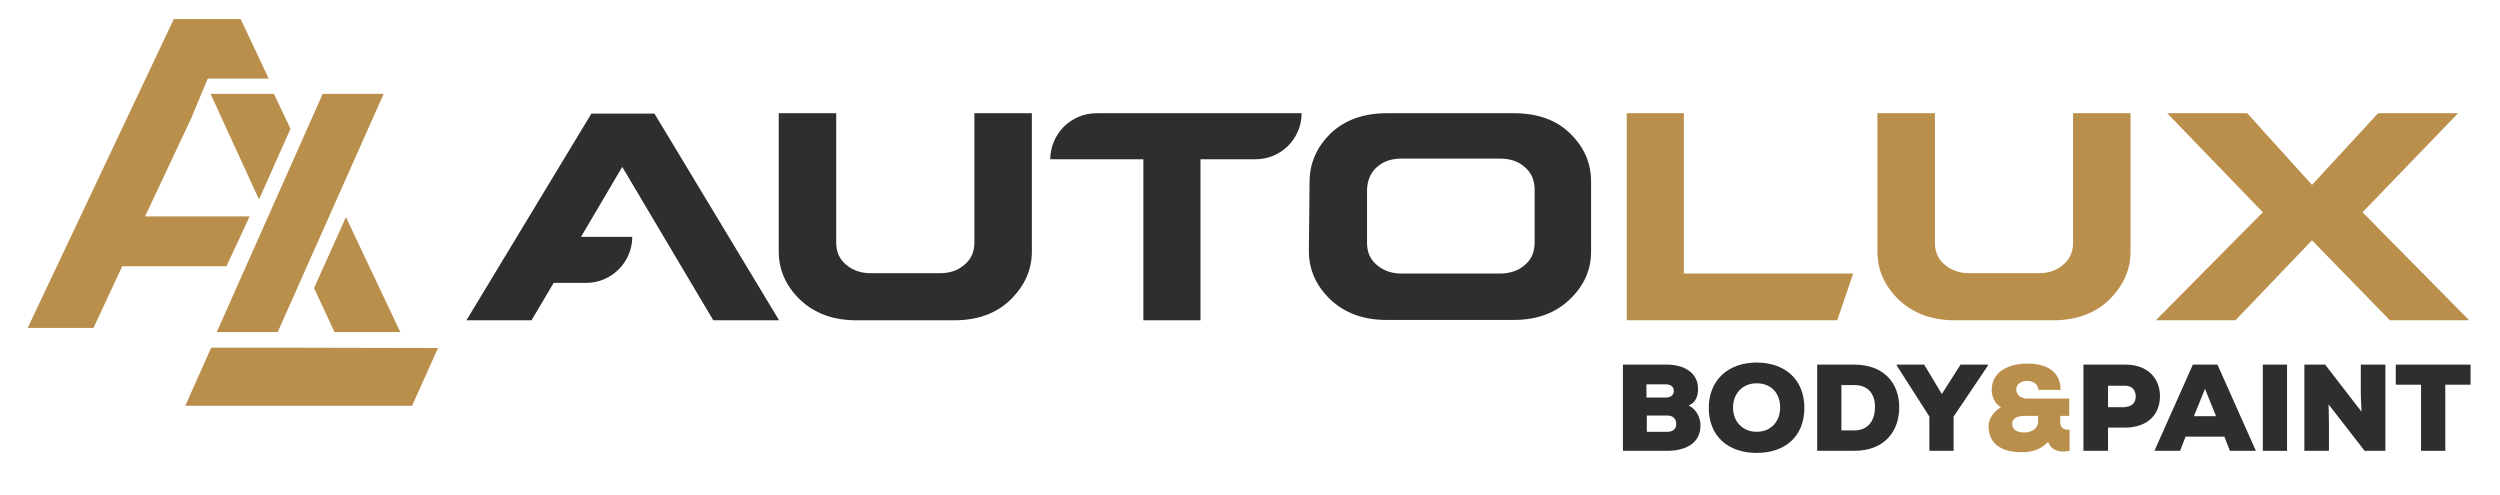
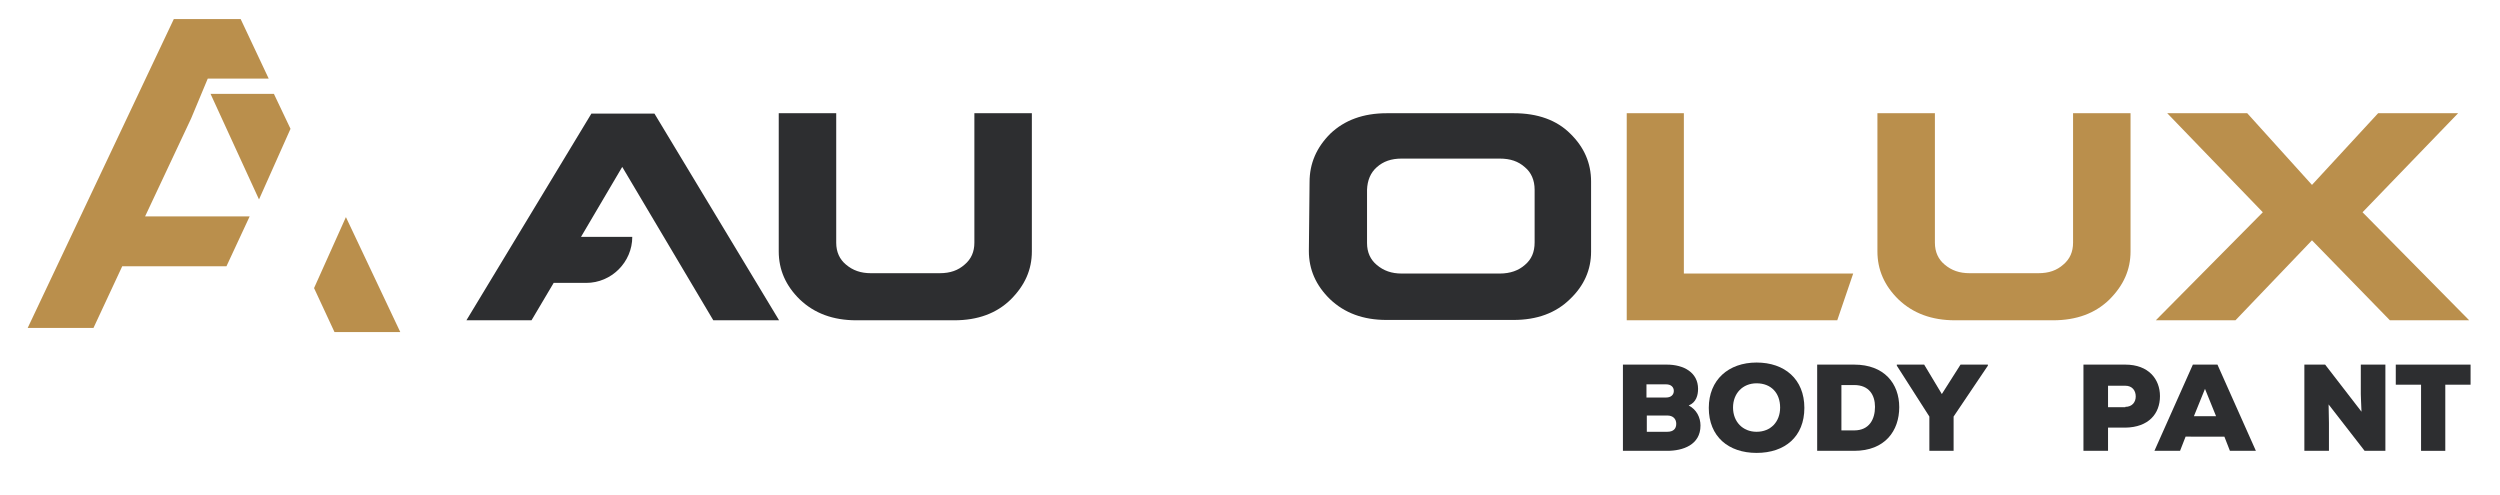
<svg xmlns="http://www.w3.org/2000/svg" id="Layer_1" x="0px" y="0px" viewBox="0 0 722 143" style="enable-background:new 0 0 722 143;" xml:space="preserve">
  <style type="text/css">	.st0{fill:#2D2E30;}	.st1{fill:#BA8F4C;}</style>
  <path class="st0" d="M206,92.5H225l-36-59.7h-18.2l-36.1,59.7l18.8,0l6.4-10.8h6.2h3.2c7.3,0,13.3-6,13.3-13.3h-14.8l11.9-20.2  L206,92.5z" />
  <path class="st0" d="M298,32.7l0,39.9c0,5.3-2,9.8-6.1,13.9c-4.1,4-9.5,6-16.3,6h-28.3c-6.7,0-12.1-2-16.3-6  c-4.1-4-6.1-8.6-6.1-13.9l0-39.9h16.6l0,37.4c0,2.7,1,4.8,2.8,6.3c2,1.7,4.3,2.5,7.2,2.5h19.9c3,0,5.3-0.8,7.2-2.5  c1.9-1.6,2.8-3.7,2.8-6.3l0-37.4H298z" />
  <path class="st1" d="M615.3,32.7l0,39.9c0,5.3-2,9.8-6.1,13.9c-4.1,4-9.5,6-16.3,6h-28.3c-6.7,0-12.1-2-16.3-6  c-4.1-4-6.1-8.6-6.1-13.9l0-39.9h16.6l0,37.4c0,2.7,1,4.8,2.8,6.3c2,1.7,4.3,2.5,7.2,2.5h19.9c3,0,5.3-0.8,7.2-2.5  c1.9-1.6,2.8-3.7,2.8-6.3l0-37.4H615.3z" />
-   <path class="st0" d="M375.9,32.7h-59.2c-7.4,0-13.3,5.9-13.4,13.3h26.9l0,46.5h16.5l0-46.5h15.9C369.9,46,375.9,40.1,375.9,32.7" />
  <path class="st0" d="M378.2,52.6c0-5.4,2-10,6-14c4.1-3.9,9.5-5.9,16.3-5.9h36.7c6.9,0,12.4,2,16.3,5.9c4,3.9,6,8.5,6,13.8l0,20.3  c0,5.2-2,9.8-6.1,13.7c-4.1,4-9.5,6-16.3,6h-36.7c-6.7,0-12.1-2-16.3-6c-4.1-4-6.1-8.6-6.1-13.9L378.2,52.6z M433.1,79  c3.1,0,5.5-0.9,7.3-2.5c1.9-1.6,2.8-3.7,2.8-6.5l0-15.2c0-2.8-1-5-2.8-6.5c-1.9-1.7-4.2-2.5-7.3-2.5h-28.3c-3,0-5.3,0.8-7.2,2.5  c-1.8,1.6-2.7,3.8-2.8,6.5l0,15.4c0,2.7,1,4.8,2.8,6.3c2,1.7,4.3,2.5,7.2,2.5H433.1z" />
  <polygon class="st1" points="535.2,79 530.6,92.5 469.8,92.5 469.8,32.7 486.3,32.7 486.3,79 " />
  <polygon class="st1" points="682.3,61.3 713.1,92.5 690.2,92.5 667.7,69.4 645.6,92.5 622.6,92.5 653.5,61.3 625.9,32.7 649,32.7   667.7,53.4 686.8,32.7 709.9,32.7 " />
  <g>
    <path class="st0" d="M490.4,112.3c0,1.8-0.5,3.9-2.7,4.8c2.3,1.2,3.4,3.5,3.4,5.8c0,5.6-5.1,7.3-9.6,7.3h-12.8v-24.9h12.7   C486.3,105.3,490.4,107.6,490.4,112.3z M481.2,114.8c1.4,0,2.2-0.8,2.2-1.9c0-1.1-0.8-1.9-2.2-1.9h-5.7v3.8H481.2z M481.5,124.7   c1.8,0,2.6-0.9,2.6-2.3c0-1.4-0.9-2.4-2.6-2.4h-5.9v4.7H481.5z" />
    <path class="st0" d="M507.3,130.8c-8.1,0-13.8-4.7-13.8-13c0-8.1,5.7-13.1,13.8-13.1c8.1,0,13.8,4.8,13.8,13.1   C521.1,126.1,515.5,130.8,507.3,130.8z M507.3,110.7c-4,0-6.8,2.9-6.8,7s2.8,7,6.8,7c4.1,0,6.8-2.9,6.8-7   C514.1,113.5,511.5,110.7,507.3,110.7z" />
    <path class="st0" d="M548.5,117.6c0,6.8-4.1,12.6-13,12.6h-10.7v-24.9h10.7C544.2,105.3,548.5,110.8,548.5,117.6z M535.5,124.3   c4.4,0,6-3.3,6-6.8c0-3.4-1.7-6.3-6-6.3h-3.7v13.1H535.5z" />
    <path class="st0" d="M566.2,105.3h7.9v0.3l-9.9,14.7v9.9h-7v-9.9l-9.4-14.7v-0.3h7.9l5.1,8.5L566.2,105.3z" />
  </g>
  <g>
-     <path class="st1" d="M585.5,110c-1.6,0-3.2,0.8-3.2,2.4c0,1.9,1.7,2.7,3,2.7h12.3v5H595v1.9c0,1.2,0.8,2.1,2.1,2.1   c0.2,0,0.3,0,0.6,0v6.1c-0.6,0.1-1.2,0.2-1.8,0.2c-1.8,0-3.6-0.6-4.4-2.8c-1.9,2-4.2,3-7.7,3c-4.8,0-9.5-1.7-9.5-7.6   c0-1.9,1.4-4.2,3.6-5.4c-2-1-2.7-3.5-2.7-4.9c0-6,5.9-7.7,10.3-7.7c5,0,9.6,1.9,9.6,7.6h-6.4C588.6,110.8,587,110,585.5,110z    M584.6,124.9c2.1,0,4-1.1,4-3.1v-1.7h-3.8c-1.6,0-3.7,0.4-3.7,2.4C581.2,124.3,582.8,124.9,584.6,124.9z" />
-   </g>
+     </g>
  <g>
    <path class="st0" d="M608.7,130.2h-7v-24.9h12.1c6.7,0,10,4.2,10,9.1c0,5.1-3.3,9-10,9.1h-5V130.2z M613.8,117.5c2,0,3-1.4,3-3   c0-1.7-1-3.1-3-3.1h-5v6.2H613.8z" />
    <path class="st0" d="M631.2,126.1l-1.6,4.1h-7.4l11.1-24.9h7.1l11.1,24.9H644l-1.6-4.1H631.2z M633.6,120.2h6.4l-3.2-7.9   L633.6,120.2z" />
-     <path class="st0" d="M653.5,105.3h7v24.9h-7V105.3z" />
    <path class="st0" d="M681.8,113.8v-8.5h7.1v24.9h-6l-10.4-13.4l0.1,5.4v8h-7.1v-24.9h6l10.5,13.6   C681.9,116,681.8,114.8,681.8,113.8z" />
    <path class="st0" d="M691.9,111.1v-5.8h21.6v5.8h-7.3v19.1h-7v-19.1H691.9z" />
  </g>
  <polygon class="st1" points="115.6,95.9 96.6,95.9 90.7,83.2 99.9,62.7 " />
  <polygon class="st1" points="79.1,27.1 83.9,37.2 74.8,57.6 60.8,27.1 " />
  <polygon class="st1" points="55.2,34.2 60,22.7 77.6,22.7 69.5,5.5 50.2,5.5 8,94.7 27,94.7 35.3,76.9 65.4,76.9 72.1,62.5   41.9,62.5 " />
-   <polyline class="st1" points="78.7,100.4 61,100.4 53.5,117.2 119,117.2 126.5,100.5 " />
-   <polygon class="st1" points="93.2,27.1 110.8,27.1 80.2,95.9 62.6,95.9 " />
</svg>